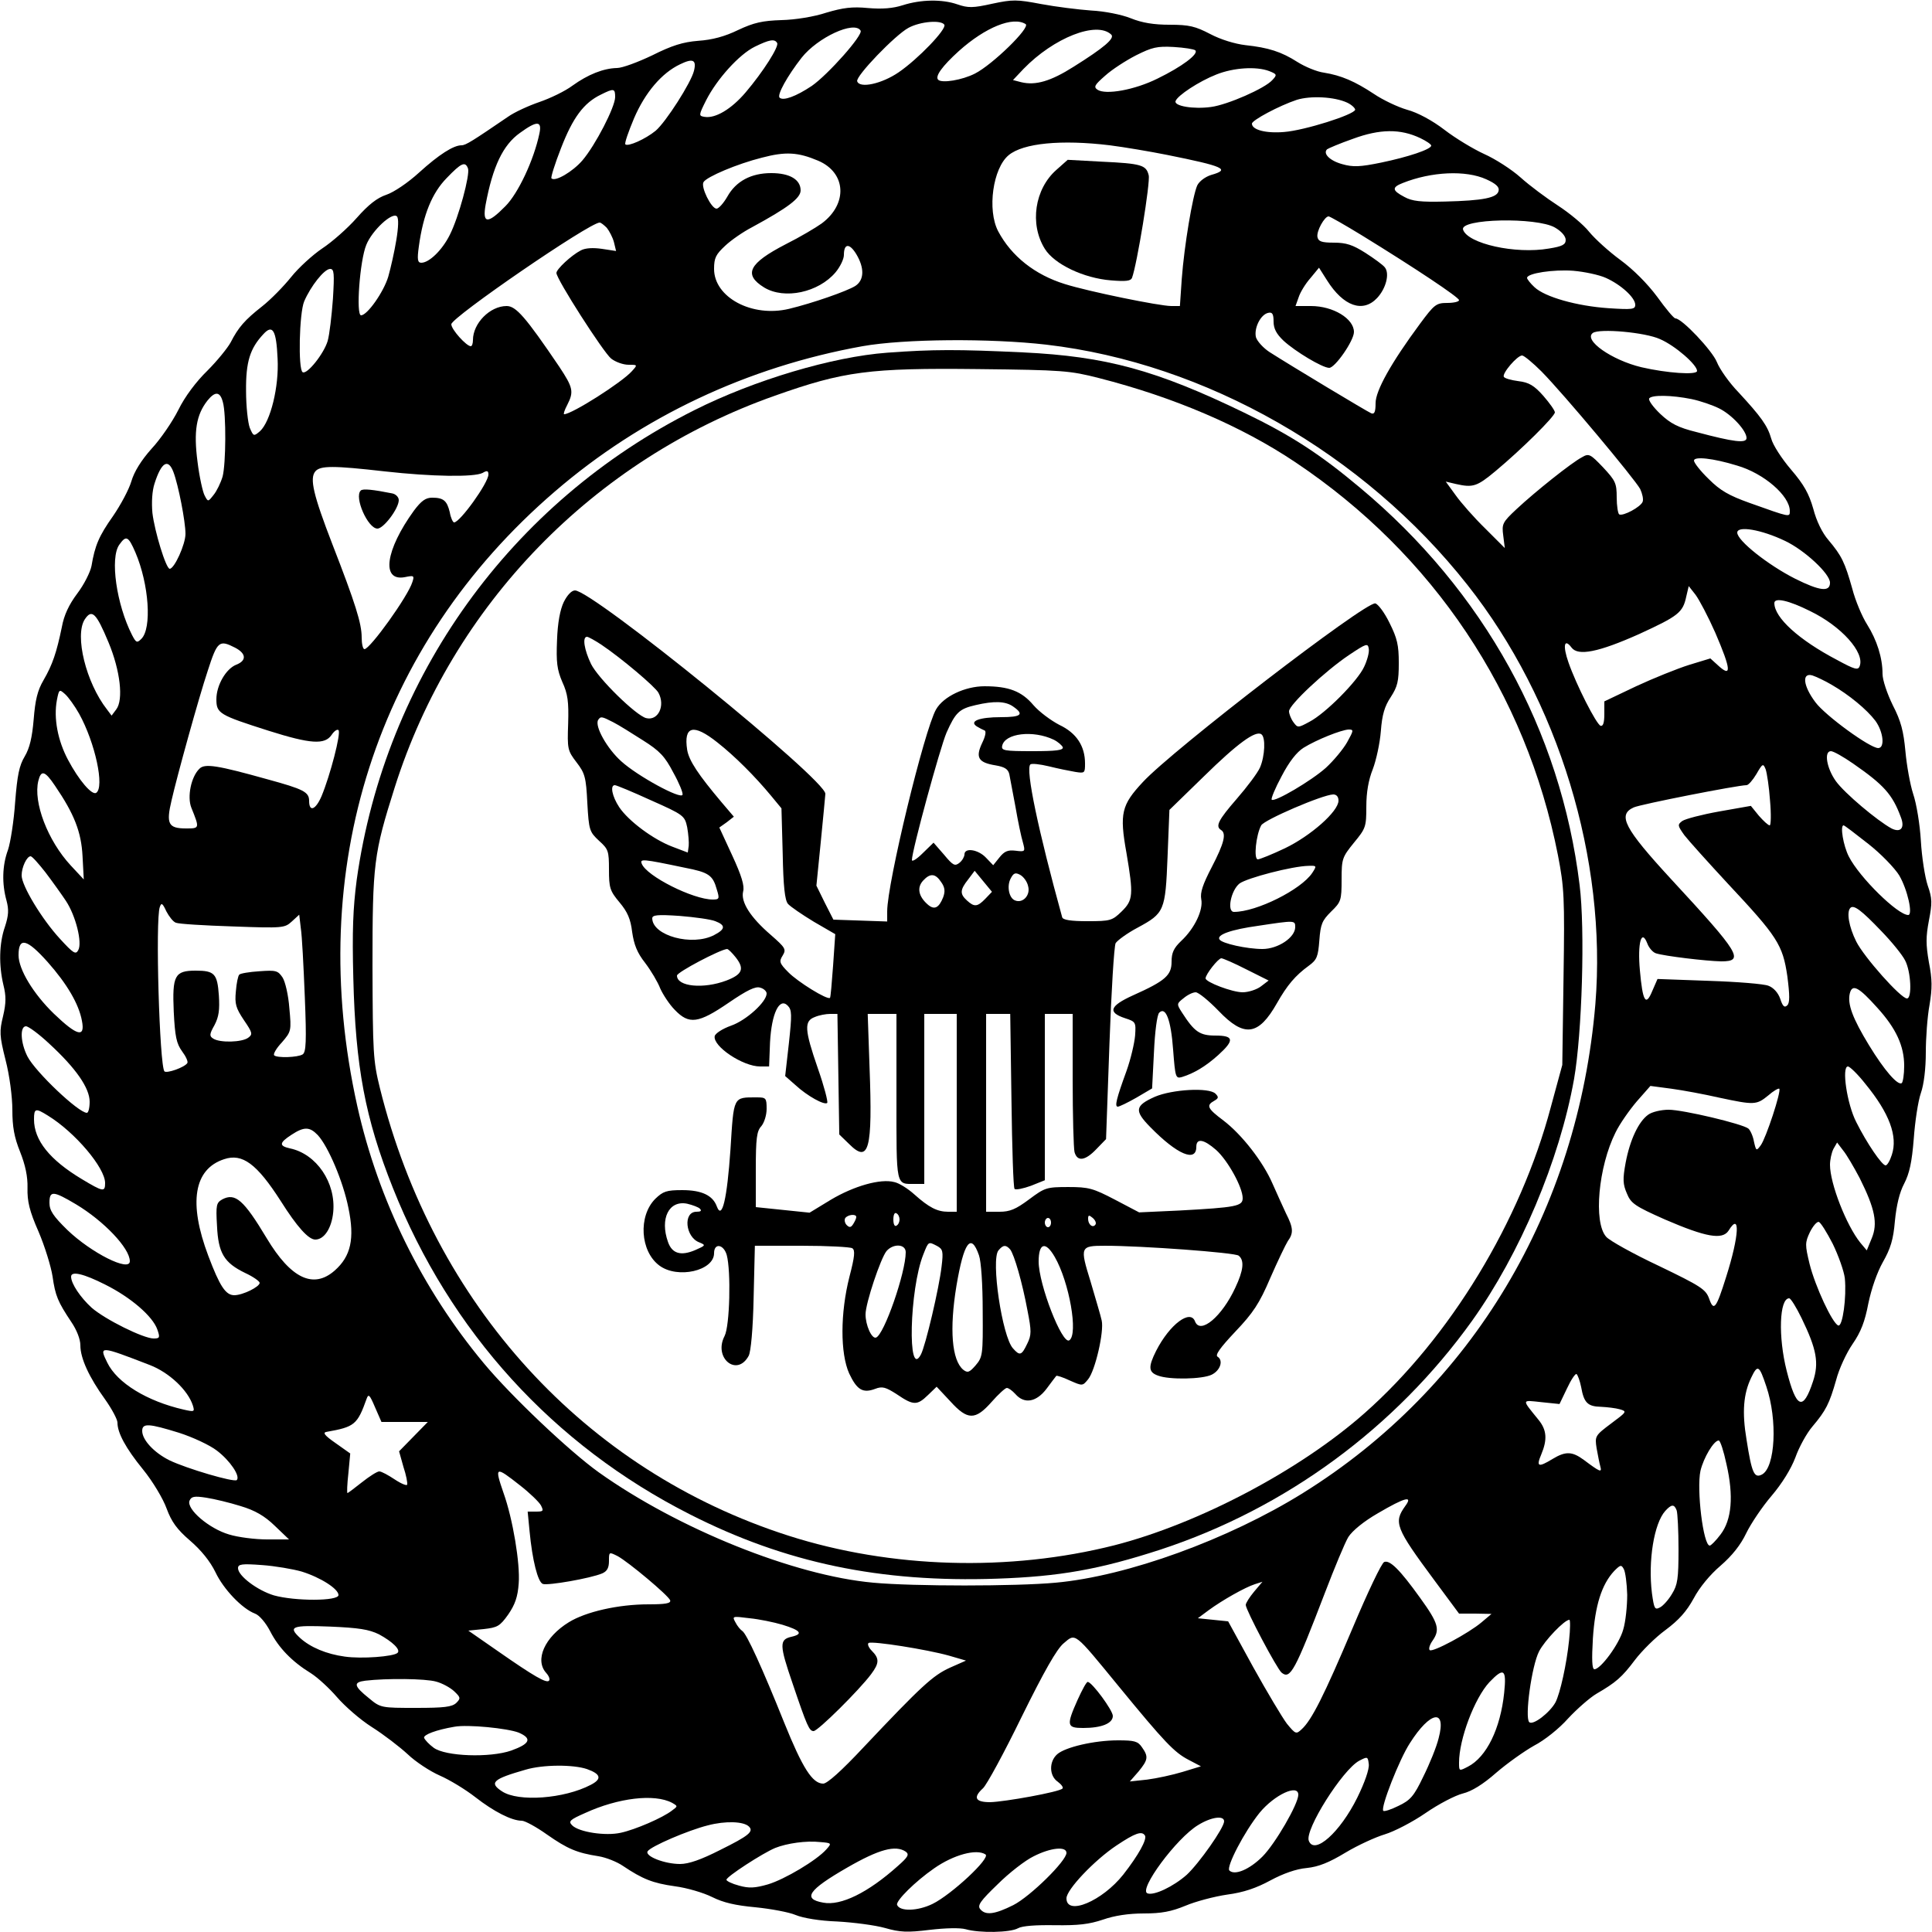
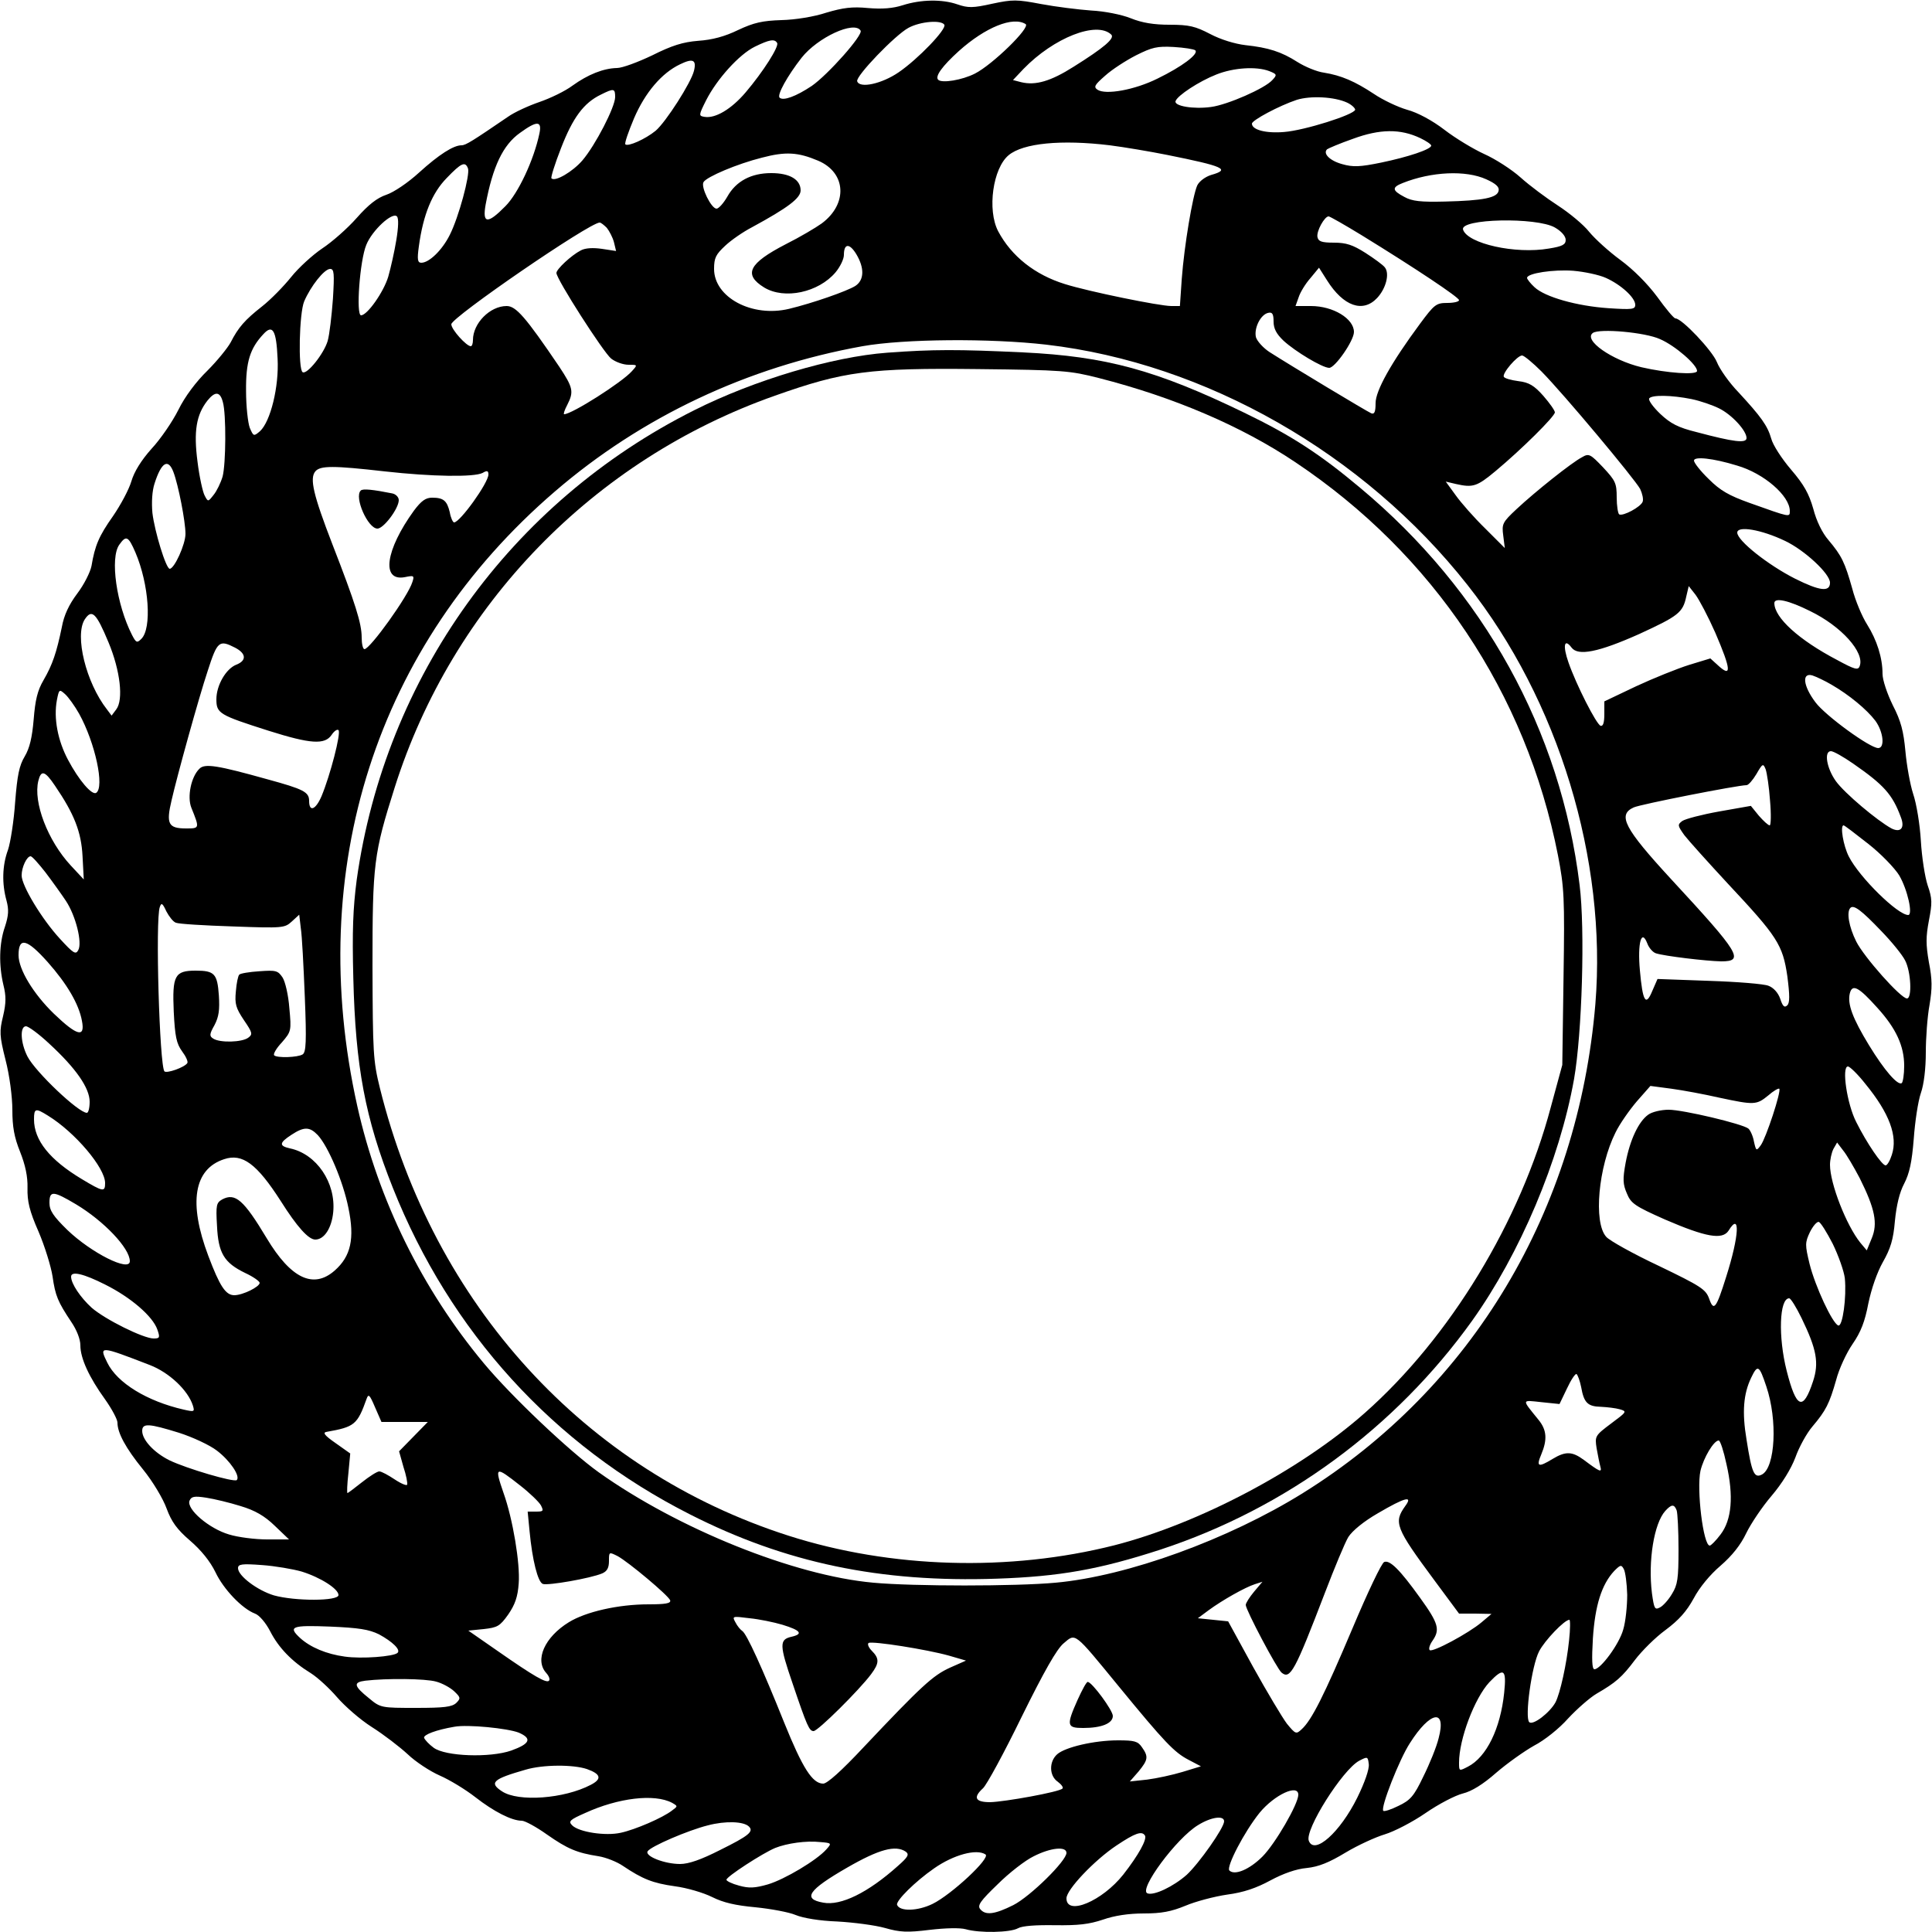
<svg xmlns="http://www.w3.org/2000/svg" version="1.0" width="500pt" height="500pt" viewBox="0 0 625 625" preserveAspectRatio="xMidYMid meet">
  <g transform="translate(0,625) scale(0.1,-0.1)" fill="#000000" stroke="none">
    <path d="M2920 6233 c-31 -10 -66 -13 -112 -9 -51 5 -81 1 -135 -15 -39 -13 -100 -23 -145 -24 -61 -2 -89 -8 -140 -32 -43 -21 -84 -32 -129 -35 -50 -4 -85 -15 -149 -47 -46 -22 -97 -41 -114 -41 -44 -1 -94 -21 -144 -57 -24 -18 -72 -41 -107 -53 -35 -12 -81 -33 -102 -48 -113 -77 -136 -92 -150 -92 -26 0 -73 -30 -137 -88 -36 -33 -82 -64 -106 -72 -30 -10 -58 -32 -96 -75 -30 -34 -80 -78 -112 -99 -31 -21 -76 -62 -100 -92 -24 -30 -66 -73 -94 -95 -56 -44 -77 -68 -102 -117 -10 -18 -43 -59 -75 -91 -36 -35 -73 -84 -94 -127 -19 -38 -58 -95 -87 -126 -33 -37 -56 -74 -65 -105 -8 -27 -35 -77 -59 -112 -46 -65 -59 -96 -70 -162 -4 -20 -24 -60 -46 -89 -27 -36 -43 -70 -50 -109 -17 -82 -30 -121 -59 -171 -20 -34 -27 -65 -32 -127 -5 -59 -13 -93 -29 -120 -18 -30 -24 -61 -31 -148 -4 -60 -15 -130 -23 -154 -19 -51 -20 -110 -5 -164 8 -30 7 -48 -5 -85 -19 -54 -20 -125 -5 -188 9 -36 9 -58 -1 -101 -12 -49 -12 -63 8 -142 13 -50 22 -120 22 -161 0 -55 6 -89 25 -136 17 -43 25 -80 24 -117 -1 -43 6 -74 36 -142 20 -47 40 -112 45 -144 9 -63 17 -82 61 -148 17 -25 29 -55 29 -75 0 -42 28 -103 80 -175 22 -31 40 -65 40 -75 0 -33 26 -82 83 -152 31 -38 65 -95 76 -126 16 -43 33 -67 76 -104 36 -31 65 -67 82 -102 26 -55 86 -118 128 -134 14 -5 35 -30 49 -57 27 -53 70 -98 132 -136 22 -14 60 -49 84 -77 25 -29 75 -73 113 -97 38 -24 90 -64 116 -88 25 -24 72 -55 104 -69 32 -14 83 -45 115 -70 59 -46 117 -76 150 -76 10 0 47 -20 82 -45 66 -46 96 -59 167 -70 24 -4 59 -18 78 -31 64 -43 97 -56 168 -66 39 -5 93 -21 121 -35 36 -18 75 -27 140 -33 50 -5 109 -16 130 -25 24 -10 78 -19 135 -21 53 -3 122 -12 154 -21 49 -14 72 -15 145 -6 51 6 98 7 116 2 45 -13 144 -11 169 3 14 8 58 11 120 10 76 -1 110 3 155 18 37 13 83 20 132 20 57 0 89 6 135 25 33 14 94 30 135 36 53 7 94 21 140 46 41 22 83 37 117 40 39 4 73 18 126 50 40 24 97 50 127 59 30 9 90 40 132 69 42 29 96 57 120 63 29 7 66 30 108 67 36 31 91 70 123 88 33 17 81 55 110 88 29 31 70 67 92 80 62 36 82 53 124 109 22 29 66 73 99 97 43 32 68 60 91 102 19 36 53 77 87 106 37 32 65 67 83 105 15 31 52 86 82 121 34 40 63 87 77 124 12 34 37 79 55 100 44 52 55 74 77 151 9 35 33 87 53 116 27 39 40 73 51 131 10 48 28 100 47 134 25 44 34 73 39 133 5 51 15 93 30 121 17 33 25 69 31 145 4 56 14 122 23 148 10 28 16 80 16 131 0 47 5 116 12 154 9 54 9 83 -2 138 -10 58 -10 82 0 135 11 57 11 71 -4 114 -9 27 -19 92 -22 144 -3 52 -14 120 -25 152 -10 31 -21 93 -25 138 -6 64 -14 97 -41 149 -18 37 -33 81 -33 101 0 52 -18 109 -50 160 -16 25 -38 77 -48 116 -24 85 -34 106 -77 157 -20 23 -39 62 -49 101 -14 49 -30 78 -72 127 -30 35 -59 80 -64 100 -12 42 -33 71 -106 150 -30 31 -61 75 -70 98 -15 37 -113 141 -134 141 -5 0 -31 31 -59 70 -32 43 -77 88 -119 119 -37 27 -82 68 -101 91 -18 23 -64 61 -101 85 -37 24 -91 64 -121 91 -29 26 -82 60 -118 76 -35 16 -93 51 -128 78 -39 30 -87 56 -121 65 -31 9 -79 32 -107 51 -62 41 -106 60 -162 69 -23 3 -61 19 -85 34 -53 34 -95 47 -169 55 -34 4 -80 18 -114 36 -48 25 -68 30 -131 30 -51 0 -89 6 -126 21 -30 12 -86 23 -128 25 -41 3 -114 12 -162 21 -79 15 -92 15 -158 1 -63 -14 -78 -14 -113 -2 -49 17 -118 16 -177 -3z m135 -63 c8 -14 -85 -111 -148 -154 -54 -37 -126 -53 -134 -29 -6 16 123 150 166 173 39 21 106 26 116 10z m263 2 c16 -11 -107 -131 -164 -160 -41 -21 -107 -32 -119 -20 -11 11 13 44 67 93 86 77 175 113 216 87z m-534 -21 c9 -14 -106 -143 -158 -179 -51 -34 -92 -49 -104 -38 -9 9 25 70 71 129 52 66 171 121 191 88z m811 -13 c12 -12 -23 -42 -122 -104 -74 -47 -123 -61 -169 -50 l-27 7 34 36 c98 101 237 156 284 111z m-1081 -27 c7 -11 -45 -93 -102 -160 -46 -54 -98 -85 -133 -79 -19 3 -19 5 5 53 35 69 107 149 158 174 47 23 64 26 72 12z m1353 -24 c11 -12 -44 -53 -122 -91 -74 -37 -169 -54 -195 -36 -13 9 -8 16 25 45 22 20 67 49 100 66 52 26 68 30 122 27 34 -2 66 -7 70 -11z m-1622 -66 c-9 -38 -91 -166 -124 -194 -33 -27 -89 -52 -98 -44 -3 4 10 41 28 84 36 84 90 147 149 175 41 20 54 15 45 -21z m1861 -1 c25 -10 26 -12 10 -29 -24 -27 -145 -80 -198 -87 -57 -8 -121 3 -115 19 6 18 76 64 132 86 55 22 129 27 171 11z m-2116 -84 c0 -32 -64 -156 -106 -205 -31 -36 -88 -70 -100 -58 -3 2 11 47 31 98 38 98 73 146 129 173 42 21 46 20 46 -8z m2368 -18 c15 -7 26 -18 26 -23 -3 -16 -164 -67 -230 -72 -59 -5 -104 7 -104 27 0 11 88 58 145 77 45 14 122 10 163 -9z m-2613 -100 c-18 -86 -69 -194 -110 -235 -58 -59 -75 -57 -64 5 23 123 56 193 111 232 55 40 72 40 63 -2z m2850 -15 c19 -9 35 -20 35 -24 0 -12 -75 -37 -162 -55 -68 -14 -91 -15 -126 -5 -40 11 -63 34 -49 48 4 3 41 19 84 34 87 32 153 33 218 2z m-1005 -23 c47 -6 130 -20 185 -31 184 -37 207 -47 143 -65 -19 -6 -38 -20 -45 -34 -15 -34 -42 -195 -50 -302 l-6 -88 -28 0 c-38 0 -268 47 -344 71 -97 30 -173 90 -216 171 -36 69 -17 204 34 246 47 39 170 51 327 32z m-943 -50 c91 -39 96 -140 11 -203 -18 -13 -70 -44 -116 -67 -120 -62 -138 -98 -70 -140 66 -40 176 -16 231 49 15 18 27 43 27 56 0 38 18 39 40 3 27 -45 26 -84 -3 -103 -27 -17 -139 -56 -214 -74 -120 -29 -243 37 -243 129 0 36 6 47 36 75 19 18 58 45 87 60 116 63 157 94 157 119 0 35 -35 56 -95 56 -65 0 -114 -26 -142 -76 -12 -21 -28 -39 -35 -39 -17 0 -52 71 -42 86 10 17 109 59 189 79 76 20 116 18 182 -10z m-1133 -25 c7 -20 -30 -158 -59 -215 -25 -50 -67 -90 -92 -90 -12 0 -14 10 -8 53 14 103 43 173 90 221 47 49 60 55 69 31z m3294 -35 c31 -14 43 -25 40 -37 -4 -23 -50 -32 -173 -35 -79 -2 -107 1 -132 15 -40 21 -41 31 -5 45 93 37 204 42 270 12z m-3526 -197 c-6 -37 -18 -90 -26 -118 -15 -50 -68 -125 -88 -125 -17 0 -4 178 17 228 19 47 84 107 99 92 6 -6 5 -35 -2 -77z m3123 16 c174 -107 315 -201 315 -210 0 -5 -17 -9 -38 -9 -36 0 -42 -5 -88 -67 -94 -127 -144 -217 -144 -257 0 -29 -4 -37 -14 -33 -14 6 -257 152 -329 198 -20 13 -40 35 -44 48 -7 29 15 74 40 79 13 3 17 -4 17 -28 0 -23 9 -40 32 -62 38 -35 126 -88 148 -88 19 0 80 88 80 116 0 43 -67 84 -139 84 l-50 0 10 28 c5 16 22 44 38 62 l28 34 26 -41 c53 -84 116 -106 162 -57 29 31 41 79 25 99 -6 8 -35 29 -63 47 -41 26 -62 33 -102 33 -40 0 -50 4 -53 18 -4 19 23 67 36 67 4 0 53 -28 107 -61z m625 25 c21 -12 35 -28 35 -40 0 -15 -10 -21 -54 -28 -109 -19 -263 16 -278 61 -12 36 238 41 297 7z m-3067 -1 c8 -10 19 -31 23 -46 l7 -29 -46 7 c-28 4 -53 3 -68 -5 -31 -16 -79 -61 -79 -73 0 -20 152 -257 177 -277 14 -11 39 -20 56 -20 30 0 30 0 11 -21 -32 -36 -194 -139 -219 -139 -3 0 1 13 10 30 22 43 19 56 -26 124 -109 161 -140 196 -170 196 -54 0 -109 -56 -109 -110 0 -11 -3 -20 -7 -20 -14 0 -63 54 -63 71 0 22 447 329 480 329 4 0 14 -8 23 -17z m-886 -230 c-4 -54 -11 -115 -17 -136 -12 -41 -67 -110 -81 -101 -15 9 -11 191 5 229 21 49 65 105 84 105 13 0 14 -14 9 -97z m4118 68 c49 -22 95 -64 95 -87 0 -15 -10 -16 -87 -11 -102 7 -205 36 -239 68 -13 12 -24 26 -24 30 0 15 86 28 150 23 35 -3 83 -13 105 -23z m-4297 -261 c5 -91 -23 -204 -57 -235 -20 -17 -21 -17 -33 11 -6 16 -12 70 -12 119 -1 95 13 138 56 184 30 33 42 13 46 -79z m4472 63 c49 -21 120 -83 120 -103 0 -14 -98 -7 -180 12 -96 23 -189 88 -157 111 22 15 169 2 217 -20z m-1985 -18 c515 -60 1027 -352 1362 -777 295 -373 452 -889 414 -1356 -56 -668 -398 -1241 -946 -1582 -241 -150 -568 -269 -800 -290 -128 -12 -461 -12 -590 0 -256 23 -631 174 -888 357 -95 68 -283 246 -372 353 -199 239 -341 527 -409 831 -171 767 61 1492 639 1989 281 242 623 403 995 470 135 24 413 26 595 5z m1602 -87 c72 -73 301 -347 319 -380 7 -15 11 -33 8 -41 -6 -17 -64 -48 -76 -41 -4 3 -8 28 -8 55 0 46 -4 54 -44 97 -41 43 -46 46 -68 33 -33 -17 -151 -111 -212 -168 -46 -43 -48 -48 -43 -86 l5 -40 -63 63 c-36 35 -79 84 -96 108 l-32 44 34 -8 c54 -12 67 -8 127 42 84 70 192 177 192 190 0 6 -17 30 -37 53 -30 34 -47 44 -81 48 -23 3 -45 9 -47 14 -7 10 43 69 59 69 6 0 35 -24 63 -52z m-4266 -99 c11 -38 10 -200 -1 -241 -6 -20 -19 -47 -29 -59 -18 -23 -18 -23 -29 -2 -6 11 -17 60 -23 109 -13 99 -4 152 32 198 25 31 41 30 50 -5z m4751 10 c29 -6 69 -20 89 -30 41 -20 89 -72 89 -96 0 -18 -41 -13 -161 19 -61 15 -85 28 -118 59 -23 22 -39 44 -36 50 8 12 72 11 137 -2z m147 -215 c87 -25 171 -98 171 -147 0 -21 2 -21 -130 26 -67 24 -95 40 -132 77 -27 26 -48 53 -48 60 0 14 61 8 139 -16z m-5058 -21 c16 -42 39 -160 39 -200 0 -34 -36 -113 -51 -113 -12 0 -49 121 -56 181 -3 34 -1 71 7 95 22 69 44 82 61 37z m684 2 c152 -17 288 -19 316 -5 15 9 19 7 19 -5 0 -27 -92 -155 -111 -155 -4 0 -11 15 -14 33 -9 37 -20 47 -57 47 -21 0 -35 -10 -59 -42 -92 -127 -107 -230 -29 -215 29 6 31 5 24 -16 -14 -46 -137 -217 -155 -217 -5 0 -9 17 -9 38 0 45 -20 109 -95 302 -61 158 -74 212 -55 235 16 19 58 19 225 0z m4530 -225 c63 -30 145 -106 145 -135 0 -31 -33 -27 -113 13 -87 44 -187 123 -187 149 0 23 78 10 155 -27z m-5337 -37 c44 -103 54 -246 19 -280 -14 -14 -17 -12 -30 13 -50 98 -72 249 -41 292 22 31 29 28 52 -25z m5111 -260 c52 -121 54 -148 6 -103 l-22 20 -69 -21 c-38 -12 -115 -43 -171 -69 l-103 -49 0 -41 c0 -28 -4 -40 -12 -38 -14 5 -79 133 -104 205 -19 54 -14 80 10 48 21 -28 87 -15 219 44 126 58 141 69 152 121 l8 34 22 -28 c12 -16 41 -71 64 -123z m307 70 c101 -49 177 -134 160 -178 -5 -14 -16 -11 -73 20 -124 65 -203 137 -203 184 0 19 46 9 116 -26z m-5505 -101 c38 -91 49 -186 25 -217 l-15 -20 -15 20 c-68 87 -105 239 -72 291 23 35 37 22 77 -74z m409 -17 c37 -19 38 -42 5 -55 -34 -13 -65 -67 -65 -112 0 -46 9 -51 169 -102 136 -43 182 -46 204 -13 8 12 18 19 22 15 9 -9 -27 -147 -55 -214 -19 -44 -40 -52 -40 -15 0 29 -18 38 -135 70 -161 45 -203 52 -220 34 -27 -26 -40 -91 -26 -126 27 -67 27 -67 -17 -67 -58 0 -65 15 -47 91 18 79 88 332 117 419 31 96 37 101 88 75z m5165 -120 c57 -33 114 -80 142 -117 26 -36 31 -88 9 -88 -27 0 -171 105 -203 148 -40 53 -45 97 -10 87 12 -4 40 -17 62 -30z m-5669 -94 c52 -94 83 -238 55 -256 -14 -8 -56 41 -91 107 -33 62 -47 134 -36 193 7 36 8 36 27 19 10 -9 31 -38 45 -63z m5740 -162 c98 -68 126 -99 153 -172 14 -35 0 -52 -30 -37 -46 25 -152 114 -180 153 -30 42 -39 97 -16 97 8 0 40 -18 73 -41z m-270 -119 c4 -44 3 -80 -1 -80 -5 0 -20 14 -35 31 l-26 32 -102 -18 c-56 -10 -110 -24 -120 -31 -16 -12 -15 -15 7 -46 14 -18 77 -88 140 -156 161 -172 178 -198 193 -300 8 -62 8 -86 0 -94 -9 -9 -15 -4 -23 21 -7 20 -22 36 -38 42 -14 6 -101 13 -193 16 l-166 6 -17 -39 c-21 -51 -31 -34 -40 67 -8 88 5 136 24 87 5 -14 18 -29 28 -32 28 -9 162 -25 211 -26 76 0 61 25 -162 266 -152 165 -174 208 -121 232 21 10 337 72 365 72 6 0 20 16 32 36 20 35 22 35 30 15 4 -12 11 -57 14 -101z m-5548 48 c62 -91 85 -149 89 -228 l4 -75 -42 45 c-75 81 -122 205 -105 274 9 36 21 33 54 -16z m5866 -188 c41 -32 86 -79 100 -102 27 -46 45 -128 29 -128 -34 0 -158 122 -192 189 -18 35 -29 101 -17 101 3 0 38 -27 80 -60z m-5897 -92 c22 -29 52 -71 66 -92 32 -48 54 -136 40 -160 -8 -15 -16 -10 -59 37 -59 64 -124 172 -124 205 0 27 17 62 29 62 5 0 26 -24 48 -52z m422 -163 c9 -4 91 -9 184 -12 163 -6 168 -5 191 16 l24 22 5 -43 c4 -24 9 -123 13 -222 6 -146 4 -180 -7 -187 -16 -10 -83 -12 -92 -3 -4 4 7 23 25 42 30 35 31 37 24 111 -3 41 -13 85 -22 99 -15 22 -21 24 -75 20 -32 -2 -62 -7 -65 -11 -4 -4 -9 -28 -11 -54 -4 -41 0 -54 26 -93 28 -41 29 -46 14 -57 -20 -15 -91 -17 -113 -3 -13 8 -13 14 4 44 14 27 17 49 14 96 -5 70 -14 80 -75 80 -68 0 -76 -16 -71 -132 4 -82 9 -104 27 -129 12 -16 20 -33 17 -38 -9 -14 -66 -34 -74 -27 -16 17 -30 493 -15 532 5 15 9 12 21 -14 9 -17 22 -34 31 -37z m5517 -27 c34 -35 68 -77 77 -95 19 -36 23 -123 6 -123 -20 0 -139 134 -164 184 -24 48 -32 96 -19 109 11 11 36 -8 100 -75z m-5932 -100 c63 -71 101 -136 111 -190 11 -56 -15 -50 -91 23 -66 64 -114 143 -114 189 0 60 27 53 94 -22z m5919 -148 c61 -67 87 -124 87 -188 0 -28 -4 -53 -8 -56 -13 -8 -56 41 -106 123 -53 87 -70 133 -62 167 8 32 28 22 89 -46z m-5914 -116 c87 -80 131 -144 131 -188 0 -20 -4 -36 -9 -36 -27 0 -166 132 -192 182 -23 45 -25 98 -5 98 8 0 42 -25 75 -56z m5876 -131 c77 -94 105 -169 85 -229 -6 -19 -15 -34 -20 -34 -12 0 -61 72 -95 140 -30 58 -48 180 -27 180 6 0 32 -25 57 -57z m-473 -44 c113 -24 120 -24 158 7 17 15 33 24 36 22 7 -8 -43 -160 -60 -183 -14 -19 -15 -19 -22 12 -3 18 -12 37 -18 42 -18 15 -211 61 -258 61 -24 0 -54 -7 -66 -16 -31 -22 -59 -81 -73 -155 -10 -54 -9 -70 4 -100 13 -32 26 -41 123 -84 132 -57 186 -67 206 -36 38 62 35 -15 -8 -150 -32 -102 -40 -113 -55 -70 -11 30 -26 40 -163 106 -83 39 -160 82 -170 94 -42 47 -25 227 30 337 14 29 46 74 69 101 l44 50 68 -9 c37 -5 107 -18 155 -29z m-5407 -58 c88 -54 185 -169 185 -218 0 -30 -6 -29 -76 13 -103 62 -154 125 -154 193 0 36 5 37 45 12z m873 -63 c34 -37 82 -150 99 -235 21 -100 8 -157 -44 -203 -69 -61 -142 -26 -220 104 -75 125 -102 148 -144 126 -19 -11 -21 -18 -17 -85 4 -89 23 -120 91 -153 26 -12 47 -27 47 -32 0 -13 -55 -40 -82 -40 -28 0 -47 29 -84 127 -65 172 -47 281 51 313 59 20 106 -15 183 -135 53 -84 90 -125 112 -125 29 0 53 37 58 89 9 95 -54 188 -140 206 -36 8 -35 18 5 44 41 27 59 26 85 -1z m4988 -139 c50 -100 59 -147 39 -195 l-16 -39 -21 25 c-45 56 -98 191 -98 252 0 16 5 39 11 51 l12 21 19 -25 c11 -13 35 -54 54 -90z m-5770 -85 c90 -54 174 -142 174 -184 0 -36 -125 27 -202 101 -46 45 -58 63 -58 88 0 40 12 39 86 -5z m5683 -128 c18 -37 36 -87 39 -111 6 -61 -7 -157 -21 -153 -19 6 -75 127 -93 199 -15 62 -15 69 1 103 10 20 23 35 29 33 6 -2 26 -34 45 -71z m-5588 -132 c82 -41 153 -102 168 -145 9 -26 8 -29 -12 -29 -33 0 -158 62 -201 100 -35 32 -66 77 -66 100 0 19 40 10 111 -26z m5487 -108 c49 -101 57 -145 37 -205 -32 -97 -54 -88 -85 34 -28 110 -24 235 8 235 5 0 23 -29 40 -64z m-5343 -152 c62 -24 123 -81 139 -131 6 -20 5 -21 -30 -13 -118 27 -215 86 -247 152 -27 55 -25 55 138 -8z m5229 -69 c37 -109 29 -262 -14 -285 -25 -13 -33 4 -50 113 -15 89 -10 148 15 200 21 44 26 41 49 -28z m-599 -2 c9 -51 21 -63 64 -64 20 -1 47 -4 61 -8 24 -7 23 -8 -28 -46 -52 -39 -53 -41 -47 -80 4 -22 9 -48 12 -59 6 -21 -1 -18 -53 21 -38 28 -59 29 -102 3 -46 -28 -53 -25 -36 15 20 48 18 79 -9 112 -55 68 -56 64 10 57 l58 -6 24 50 c13 28 27 49 31 47 4 -3 11 -22 15 -42z m-3806 -113 l75 0 -47 -48 -46 -47 14 -50 c9 -27 14 -53 12 -58 -1 -4 -19 3 -40 17 -21 14 -43 26 -50 26 -7 0 -32 -16 -56 -35 -24 -19 -45 -35 -47 -35 -2 0 -1 29 3 64 l6 64 -48 34 c-36 25 -42 34 -28 36 90 16 99 23 129 107 6 17 10 13 27 -27 l21 -48 75 0z m-730 -35 c44 -14 100 -40 123 -58 42 -32 76 -82 64 -95 -9 -8 -162 37 -218 64 -50 25 -88 66 -88 95 0 26 22 24 119 -6z m5006 -101 c24 -104 17 -181 -19 -228 -15 -20 -31 -36 -35 -36 -21 0 -43 182 -30 242 10 42 43 98 59 98 5 0 16 -34 25 -76z m-3903 -69 c31 -24 62 -54 68 -65 9 -18 8 -20 -16 -20 l-27 0 6 -62 c9 -96 27 -166 43 -172 16 -6 154 18 192 34 16 7 22 18 22 40 0 30 0 30 28 16 35 -19 164 -127 170 -143 3 -10 -16 -13 -70 -13 -98 0 -203 -24 -258 -58 -78 -48 -111 -122 -73 -164 9 -10 13 -21 9 -25 -8 -9 -47 13 -166 96 l-95 66 50 5 c44 5 52 9 79 47 22 32 31 57 34 101 5 64 -19 208 -49 292 -30 87 -27 88 53 25z m-904 -67 c47 -14 78 -32 111 -64 l46 -44 -71 0 c-39 0 -94 7 -123 16 -65 19 -138 82 -128 109 6 14 15 16 54 10 26 -4 76 -16 111 -27z m3768 0 c-38 -53 -32 -70 94 -240 l80 -108 52 0 53 -1 -32 -27 c-41 -35 -160 -99 -168 -90 -4 4 0 17 9 30 25 36 20 56 -40 139 -66 92 -98 123 -116 116 -8 -2 -54 -99 -102 -213 -93 -220 -133 -299 -165 -328 -18 -17 -20 -16 -48 18 -15 20 -64 102 -109 183 l-81 148 -49 5 -49 5 35 26 c45 33 118 74 149 84 l25 8 -27 -32 c-15 -18 -27 -37 -27 -43 0 -16 101 -207 116 -219 28 -23 43 5 140 258 31 81 65 163 76 181 13 20 49 50 96 77 87 51 114 58 88 23z m878 -14 c3 -9 6 -65 6 -126 0 -95 -3 -115 -21 -144 -11 -19 -29 -39 -39 -44 -17 -9 -19 -4 -26 46 -13 105 7 226 43 266 20 22 29 23 37 2z m-4448 -198 c61 -19 119 -56 119 -76 0 -20 -141 -20 -209 -1 -53 16 -116 63 -116 88 0 13 12 15 78 10 42 -3 100 -13 128 -21z m4288 -75 c0 -36 -5 -87 -13 -113 -13 -47 -73 -128 -93 -128 -8 0 -9 32 -5 100 7 106 28 174 69 218 20 20 23 21 31 6 5 -9 10 -46 11 -83z m-2733 -97 c59 -18 69 -30 29 -39 -39 -9 -39 -26 4 -151 47 -139 54 -154 68 -154 14 0 148 133 186 184 27 36 27 51 2 76 -10 10 -15 22 -10 25 12 7 189 -21 260 -41 l55 -16 -52 -23 c-55 -25 -92 -59 -279 -257 -72 -77 -118 -118 -131 -118 -35 0 -67 51 -126 197 -71 177 -122 289 -136 297 -6 4 -16 16 -22 28 -11 20 -10 20 46 13 31 -3 79 -13 106 -21z m2545 -50 c-8 -78 -29 -172 -44 -201 -18 -33 -73 -76 -85 -64 -15 15 8 183 32 229 18 35 82 102 98 102 3 0 3 -30 -1 -66z m-3850 19 c44 -24 71 -50 60 -60 -12 -12 -117 -20 -171 -12 -59 8 -111 30 -144 60 -40 37 -28 42 97 37 93 -4 125 -9 158 -25z m2392 -167 c150 -183 181 -215 227 -239 l40 -21 -59 -18 c-33 -10 -84 -21 -115 -25 l-56 -6 28 32 c31 38 33 48 11 79 -13 19 -24 22 -77 22 -77 0 -171 -22 -197 -45 -27 -24 -26 -70 2 -89 12 -9 19 -19 15 -22 -10 -11 -187 -43 -234 -44 -48 0 -56 15 -23 45 12 11 68 114 125 231 73 148 114 220 136 238 39 33 32 39 177 -138z m1248 -22 c-12 -116 -57 -208 -117 -239 -29 -15 -29 -15 -29 13 0 76 50 208 98 260 47 49 56 43 48 -34z m-3455 36 c19 -5 45 -19 58 -31 21 -20 22 -23 7 -38 -14 -13 -39 -16 -130 -16 -112 0 -115 0 -152 31 -50 40 -52 52 -12 57 68 8 194 7 229 -3z m3243 -183 c-7 -29 -30 -85 -50 -125 -30 -63 -42 -76 -80 -94 -24 -12 -46 -19 -49 -16 -10 9 52 167 86 219 66 104 119 113 93 16z m-2976 18 c44 -19 37 -36 -24 -58 -69 -24 -213 -19 -251 9 -15 11 -28 25 -31 32 -3 10 39 26 98 36 43 8 172 -5 208 -19z m2713 -210 c-56 -113 -139 -187 -157 -140 -14 35 109 230 163 259 27 14 28 14 31 -11 2 -16 -13 -59 -37 -108z m-2492 92 c45 -16 49 -32 12 -51 -86 -45 -234 -56 -287 -21 -43 28 -29 40 76 70 57 17 155 17 199 2z m2301 -83 c0 -30 -75 -159 -116 -200 -42 -42 -90 -62 -107 -45 -11 11 48 125 98 187 48 58 125 94 125 58z m-2026 -26 c19 -11 19 -11 0 -25 -29 -23 -119 -62 -166 -72 -49 -11 -135 2 -157 24 -13 13 -8 18 42 40 107 49 224 63 281 33z m1786 -60 c0 -21 -81 -136 -121 -173 -43 -38 -106 -68 -127 -60 -30 11 94 179 164 221 42 26 84 32 84 12z m-1537 -17 c16 -16 -1 -30 -94 -76 -61 -31 -101 -45 -129 -45 -50 0 -114 25 -105 41 10 16 131 68 195 84 57 15 116 13 133 -4z m1281 -29 c7 -12 -20 -62 -70 -126 -68 -86 -184 -135 -184 -77 0 28 90 123 162 171 60 40 82 48 92 32z m-1031 -45 c-31 -35 -135 -97 -189 -113 -42 -12 -61 -13 -93 -4 -23 6 -41 15 -41 19 0 10 117 86 158 103 38 15 100 24 145 19 38 -3 38 -4 20 -24z m257 -7 c12 -9 8 -17 -25 -46 -97 -87 -185 -130 -242 -119 -68 12 -48 41 77 113 104 60 157 74 190 52z m520 -4 c0 -26 -117 -141 -172 -169 -60 -30 -90 -34 -107 -13 -10 12 1 27 56 80 37 37 90 78 117 91 55 28 106 33 106 11z m-262 -5 c18 -11 -110 -130 -171 -160 -49 -24 -107 -25 -115 -3 -4 13 58 75 120 118 63 44 137 64 166 45z" />
-     <path d="M3418 5701 c-71 -62 -88 -176 -38 -256 31 -50 126 -95 214 -102 48 -4 64 -2 68 8 16 42 60 311 54 332 -8 33 -23 38 -152 44 l-110 6 -36 -32z" />
    <path d="M2870 5109 c-176 -13 -429 -88 -624 -186 -594 -298 -1000 -863 -1092 -1519 -12 -92 -15 -165 -11 -319 7 -285 38 -452 128 -678 185 -465 519 -832 961 -1056 309 -157 615 -221 993 -208 204 7 332 30 529 94 405 133 760 394 1008 740 155 217 283 519 330 782 26 148 36 485 18 628 -61 500 -310 951 -710 1285 -130 109 -222 169 -375 243 -285 138 -447 182 -715 195 -211 10 -291 10 -440 -1z m685 -82 c243 -62 462 -156 635 -272 446 -298 747 -747 850 -1272 20 -104 22 -135 18 -395 l-4 -283 -37 -136 c-98 -370 -326 -746 -602 -990 -209 -185 -537 -358 -810 -428 -340 -86 -723 -75 -1054 31 -659 211 -1148 747 -1322 1448 -22 89 -23 114 -24 395 0 332 4 363 72 578 187 590 643 1060 1230 1267 223 79 305 90 658 86 273 -3 296 -5 390 -29z" />
-     <path d="M1824 4303 c-12 -25 -20 -67 -22 -124 -3 -72 0 -95 17 -135 18 -39 21 -64 19 -134 -3 -83 -2 -88 27 -126 27 -35 31 -48 35 -132 5 -88 7 -93 38 -122 30 -27 32 -33 32 -93 0 -59 3 -69 34 -106 26 -31 36 -54 41 -96 6 -41 16 -67 42 -100 19 -25 41 -62 49 -83 9 -20 30 -52 47 -69 46 -48 76 -44 174 23 60 41 87 54 102 49 12 -3 21 -12 21 -19 0 -27 -66 -87 -115 -104 -28 -10 -51 -25 -53 -34 -6 -33 91 -98 147 -98 l29 0 3 78 c5 93 30 146 57 119 14 -14 14 -29 4 -122 l-12 -106 33 -29 c39 -36 94 -66 103 -58 3 4 -10 54 -30 111 -44 127 -45 154 -10 167 14 6 36 10 49 10 l24 0 3 -195 3 -195 32 -31 c64 -64 76 -18 66 247 l-6 174 46 0 47 0 0 -269 c0 -295 -3 -281 61 -281 l29 0 0 275 0 275 53 0 52 0 0 -320 0 -320 -28 0 c-35 0 -62 14 -109 56 -21 19 -50 37 -65 40 -45 12 -131 -13 -205 -57 l-69 -42 -87 9 -87 9 0 121 c0 102 3 125 18 141 9 11 17 35 17 56 0 35 -2 37 -32 37 -77 0 -74 5 -85 -169 -11 -159 -27 -229 -44 -184 -13 36 -49 53 -112 53 -51 0 -62 -4 -87 -28 -56 -56 -49 -170 13 -216 59 -44 177 -17 177 40 0 34 31 29 41 -6 14 -52 10 -229 -7 -262 -37 -71 40 -134 78 -64 7 13 14 87 16 189 l4 167 152 0 c83 0 157 -4 163 -8 10 -6 8 -27 -9 -92 -30 -118 -30 -248 -1 -313 25 -53 44 -65 84 -50 23 9 34 6 71 -18 53 -36 65 -36 100 -2 l28 27 44 -47 c56 -62 81 -62 134 -2 22 25 44 45 49 45 6 0 18 -9 28 -20 29 -33 68 -26 101 18 15 20 29 39 31 41 1 2 21 -4 44 -15 41 -18 41 -18 59 4 23 28 52 154 44 190 -3 15 -20 71 -36 126 -35 113 -34 116 47 116 118 0 420 -22 432 -32 19 -15 16 -47 -11 -104 -43 -93 -113 -152 -130 -109 -15 41 -82 -9 -126 -95 -26 -52 -25 -69 6 -80 36 -14 144 -12 174 3 28 14 38 46 19 58 -9 5 7 28 57 81 58 61 78 91 113 173 24 55 50 109 57 120 19 26 18 43 -6 90 -10 22 -30 65 -43 95 -31 72 -100 160 -159 205 -52 39 -57 49 -30 64 14 8 15 12 4 23 -21 21 -140 14 -196 -10 -65 -29 -67 -45 -15 -98 87 -89 149 -115 149 -64 0 29 24 25 64 -10 38 -34 86 -121 86 -156 0 -26 -21 -30 -205 -40 l-130 -6 -78 41 c-71 37 -85 41 -151 41 -71 0 -76 -2 -127 -40 -43 -32 -62 -40 -96 -40 l-43 0 0 320 0 320 39 0 39 0 4 -279 c2 -154 6 -283 10 -287 4 -4 28 1 53 10 l45 18 0 269 0 269 45 0 45 0 0 -212 c0 -117 3 -223 6 -235 9 -32 35 -28 71 10 l31 32 11 308 c6 169 15 316 20 326 6 9 37 32 71 50 87 47 90 54 97 230 l6 151 111 108 c109 107 167 149 186 137 15 -9 12 -71 -4 -108 -8 -18 -42 -63 -75 -101 -60 -69 -70 -89 -51 -101 18 -11 10 -43 -30 -120 -29 -56 -38 -82 -34 -104 7 -34 -21 -94 -65 -135 -24 -23 -31 -38 -31 -67 0 -44 -20 -62 -125 -109 -75 -34 -83 -55 -25 -74 34 -11 35 -13 32 -56 -2 -24 -14 -76 -28 -115 -32 -88 -39 -115 -28 -115 5 0 32 13 60 29 l51 30 6 117 c3 66 10 121 17 128 21 21 38 -23 45 -120 7 -90 8 -94 29 -88 39 12 77 35 117 71 53 48 51 63 -9 63 -51 0 -68 12 -108 74 -18 28 -18 29 5 47 13 11 30 19 39 19 9 0 42 -27 74 -60 83 -87 129 -81 189 25 33 58 59 89 103 121 26 19 30 29 34 82 4 53 9 64 38 93 32 31 34 36 34 104 0 67 2 72 40 119 38 46 40 51 40 117 0 46 7 86 21 121 11 29 23 84 26 123 4 53 12 80 32 110 22 34 26 51 26 110 0 58 -5 80 -30 130 -16 33 -37 61 -46 63 -32 6 -656 -474 -752 -578 -69 -74 -76 -101 -53 -229 23 -136 22 -153 -16 -190 -30 -29 -36 -31 -110 -31 -54 0 -80 4 -82 13 -77 279 -119 478 -103 494 4 4 31 1 60 -6 28 -7 67 -15 85 -18 31 -5 32 -4 32 27 0 57 -28 99 -83 125 -27 14 -65 42 -84 64 -38 45 -80 61 -158 61 -63 0 -133 -33 -157 -75 -38 -67 -158 -562 -158 -653 l0 -33 -87 3 -87 3 -28 55 -27 55 14 140 c8 77 14 148 15 157 1 46 -753 658 -810 658 -11 0 -25 -15 -36 -37z m122 -139 c64 -43 174 -136 184 -155 23 -42 -1 -92 -40 -82 -33 9 -154 127 -178 175 -22 46 -29 88 -13 88 4 0 26 -12 47 -26z m2467 -71 c-21 -46 -125 -151 -177 -178 -37 -20 -38 -20 -52 -1 -8 11 -14 27 -14 35 0 21 118 131 194 182 57 38 61 39 64 20 2 -11 -5 -37 -15 -58z m-1135 -129 c36 -25 26 -34 -40 -34 -70 0 -104 -13 -78 -30 8 -5 20 -11 25 -13 6 -2 3 -19 -8 -41 -22 -47 -12 -63 44 -72 29 -5 40 -12 44 -28 2 -11 11 -59 20 -106 8 -47 19 -99 24 -115 8 -30 8 -31 -24 -27 -25 3 -36 -2 -52 -22 l-20 -25 -23 24 c-25 27 -70 34 -70 11 0 -7 -7 -20 -16 -27 -15 -12 -21 -9 -50 26 l-34 39 -35 -34 c-19 -19 -35 -29 -35 -22 0 30 91 363 112 412 29 65 41 77 94 89 60 14 97 13 122 -5z m-1295 -50 c18 -9 61 -36 97 -59 54 -34 71 -52 98 -104 19 -34 32 -66 30 -72 -5 -16 -145 60 -198 108 -46 41 -87 114 -75 134 8 12 11 12 48 -7z m338 -66 c56 -44 121 -109 174 -173 l33 -40 4 -146 c2 -107 7 -151 17 -163 8 -9 46 -35 84 -58 l69 -40 -7 -102 c-4 -55 -8 -103 -10 -104 -8 -8 -105 52 -135 83 -29 29 -30 35 -18 54 12 20 9 25 -39 67 -66 57 -97 106 -89 140 5 18 -5 51 -35 116 l-42 91 24 17 23 18 -40 47 c-75 89 -105 134 -111 169 -12 78 20 86 98 24z m2037 1 c-13 -23 -44 -60 -69 -83 -47 -42 -166 -112 -175 -103 -3 3 11 37 32 76 25 48 49 78 71 92 42 26 122 58 146 59 17 0 16 -3 -5 -41z m-949 8 c14 -7 26 -18 29 -24 3 -10 -21 -13 -98 -13 -91 0 -101 2 -98 17 8 41 100 52 167 20z m-1303 -196 c106 -47 109 -50 117 -87 4 -22 6 -49 5 -60 l-3 -22 -50 19 c-61 23 -142 83 -172 128 -23 35 -30 71 -14 71 5 0 58 -22 117 -49z m2224 -1 c0 -35 -90 -114 -173 -154 -42 -20 -82 -36 -88 -36 -14 0 -6 79 11 110 10 18 198 99 233 100 11 0 17 -8 17 -20z m-2115 -217 c78 -15 91 -24 104 -71 9 -29 8 -32 -13 -32 -64 0 -215 76 -230 116 -6 16 1 16 139 -13z m2030 -17 c-36 -54 -180 -126 -253 -126 -24 0 -10 70 18 92 25 18 170 56 223 57 27 1 27 0 12 -23z m-1057 -83 c-26 -27 -36 -28 -60 -6 -23 21 -23 34 4 68 l21 28 28 -34 28 -34 -21 -22z m138 40 c8 -29 -17 -56 -42 -46 -20 7 -28 47 -14 72 9 17 15 19 30 11 11 -6 23 -22 26 -37z m-281 13 c12 -17 13 -30 6 -49 -14 -35 -29 -42 -51 -22 -29 26 -34 54 -14 76 23 25 40 24 59 -5z m-731 -126 c34 -13 33 -26 -4 -45 -71 -37 -199 -2 -200 54 0 11 16 13 89 8 49 -4 100 -11 115 -17z m1876 -19 c0 -34 -56 -71 -106 -71 -50 0 -132 18 -139 31 -10 15 38 32 125 44 119 18 120 18 120 -4z m-1810 -98 c29 -37 22 -55 -30 -75 -74 -28 -160 -20 -160 16 0 11 139 84 162 86 4 0 16 -12 28 -27z m1652 -39 l72 -36 -25 -19 c-13 -10 -40 -19 -59 -19 -34 0 -120 33 -120 45 0 13 41 65 51 65 5 0 42 -16 81 -36z m-1768 -774 c7 -7 3 -10 -11 -10 -44 0 -36 -82 9 -99 22 -9 21 -10 -13 -25 -47 -20 -75 -11 -88 26 -27 76 3 136 62 124 17 -4 36 -11 41 -16z m646 -35 c0 -8 -4 -17 -10 -20 -6 -4 -10 5 -10 20 0 15 4 24 10 20 6 -3 10 -12 10 -20z m-140 8 c0 -5 -5 -15 -10 -23 -7 -11 -12 -12 -21 -3 -6 6 -8 16 -5 22 8 12 36 15 36 4z m774 -24 c-8 -13 -24 -1 -24 18 0 13 3 13 15 3 8 -7 12 -16 9 -21z m-144 6 c0 -8 -4 -15 -10 -15 -5 0 -10 7 -10 15 0 8 5 15 10 15 6 0 10 -7 10 -15z m-368 -76 c18 -10 20 -17 14 -66 -8 -70 -52 -257 -67 -285 -44 -83 -37 212 8 324 17 43 16 42 45 27z m135 -30 c7 -20 12 -94 12 -181 1 -141 0 -148 -23 -175 -20 -23 -26 -25 -40 -14 -37 31 -45 131 -22 271 24 142 47 174 73 99z m-237 10 c0 -66 -70 -267 -96 -276 -14 -5 -34 40 -34 75 0 36 49 182 68 205 22 25 62 23 62 -4z m338 9 c13 -17 39 -106 56 -198 13 -66 13 -79 -1 -107 -18 -38 -24 -40 -46 -15 -35 38 -72 287 -47 317 15 18 24 19 38 3z m144 -24 c47 -81 77 -251 47 -270 -23 -14 -99 181 -99 255 0 60 22 67 52 15z" />
    <path d="M1167 4663 c-22 -21 23 -123 54 -123 20 0 69 65 69 92 0 10 -10 20 -22 22 -60 12 -95 16 -101 9z" />
    <path d="M3486 751 c-37 -83 -35 -91 18 -91 60 0 96 15 96 39 0 18 -67 109 -81 110 -4 1 -18 -25 -33 -58z" />
  </g>
</svg>